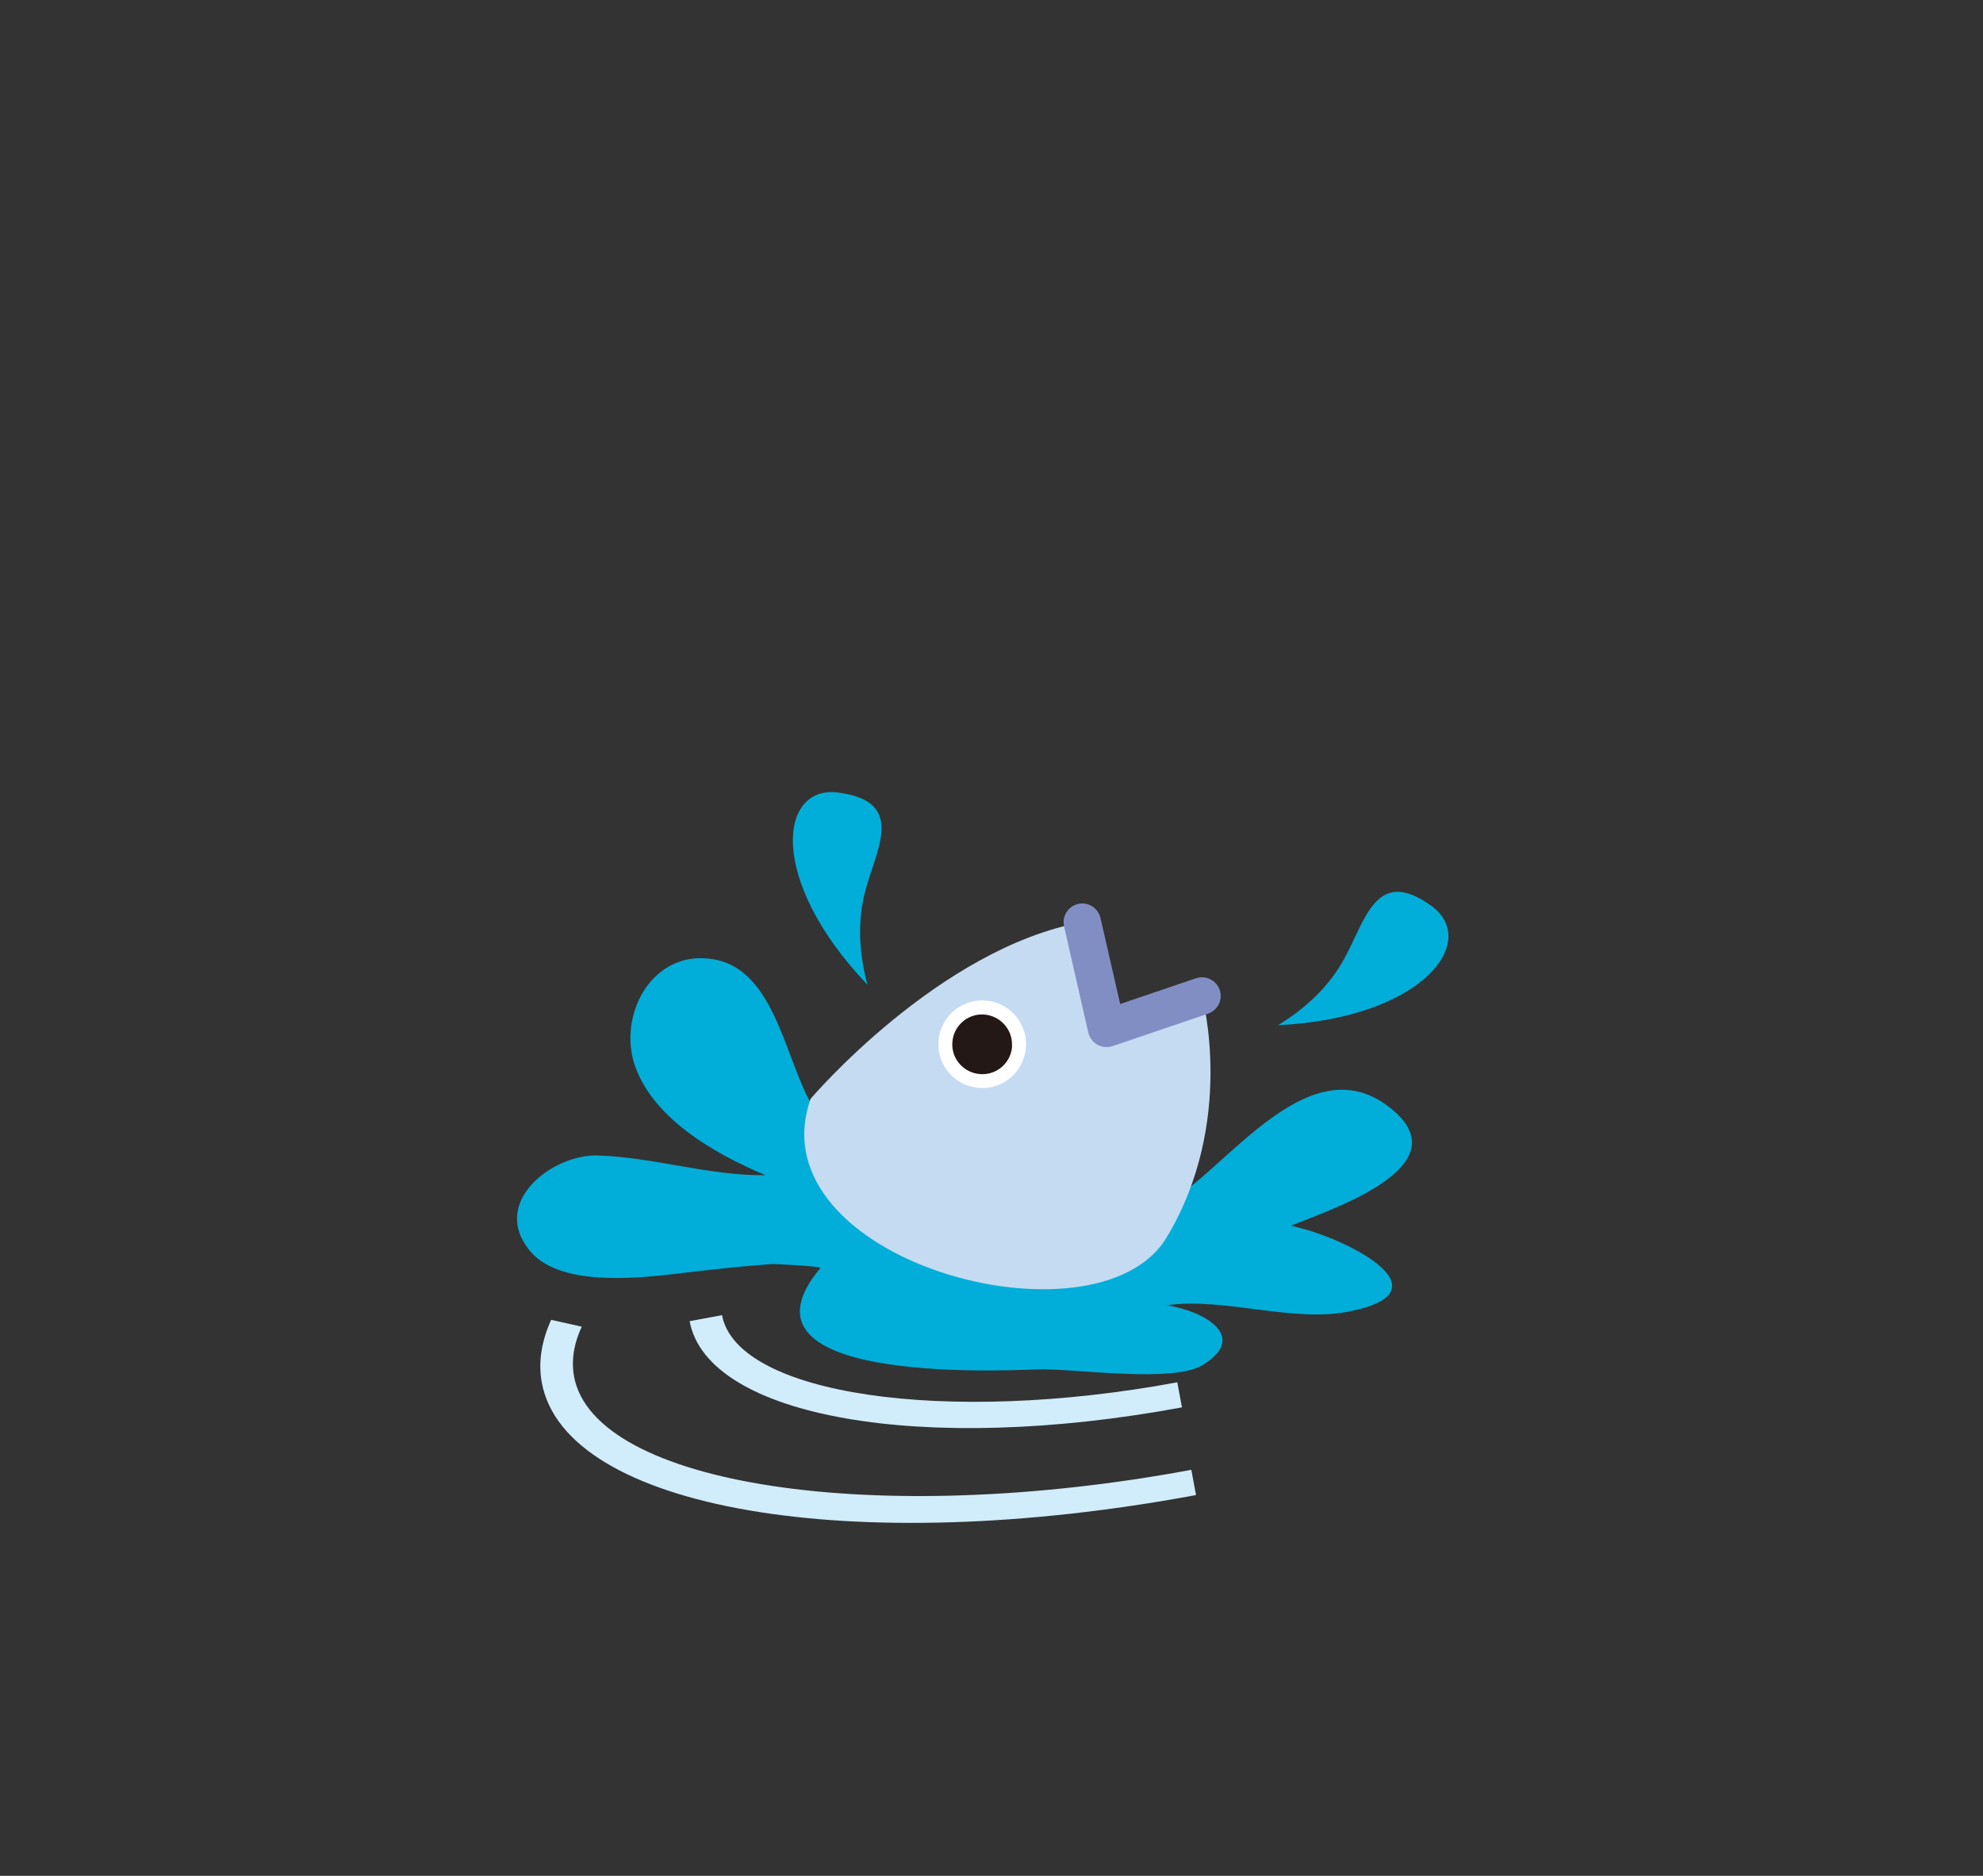
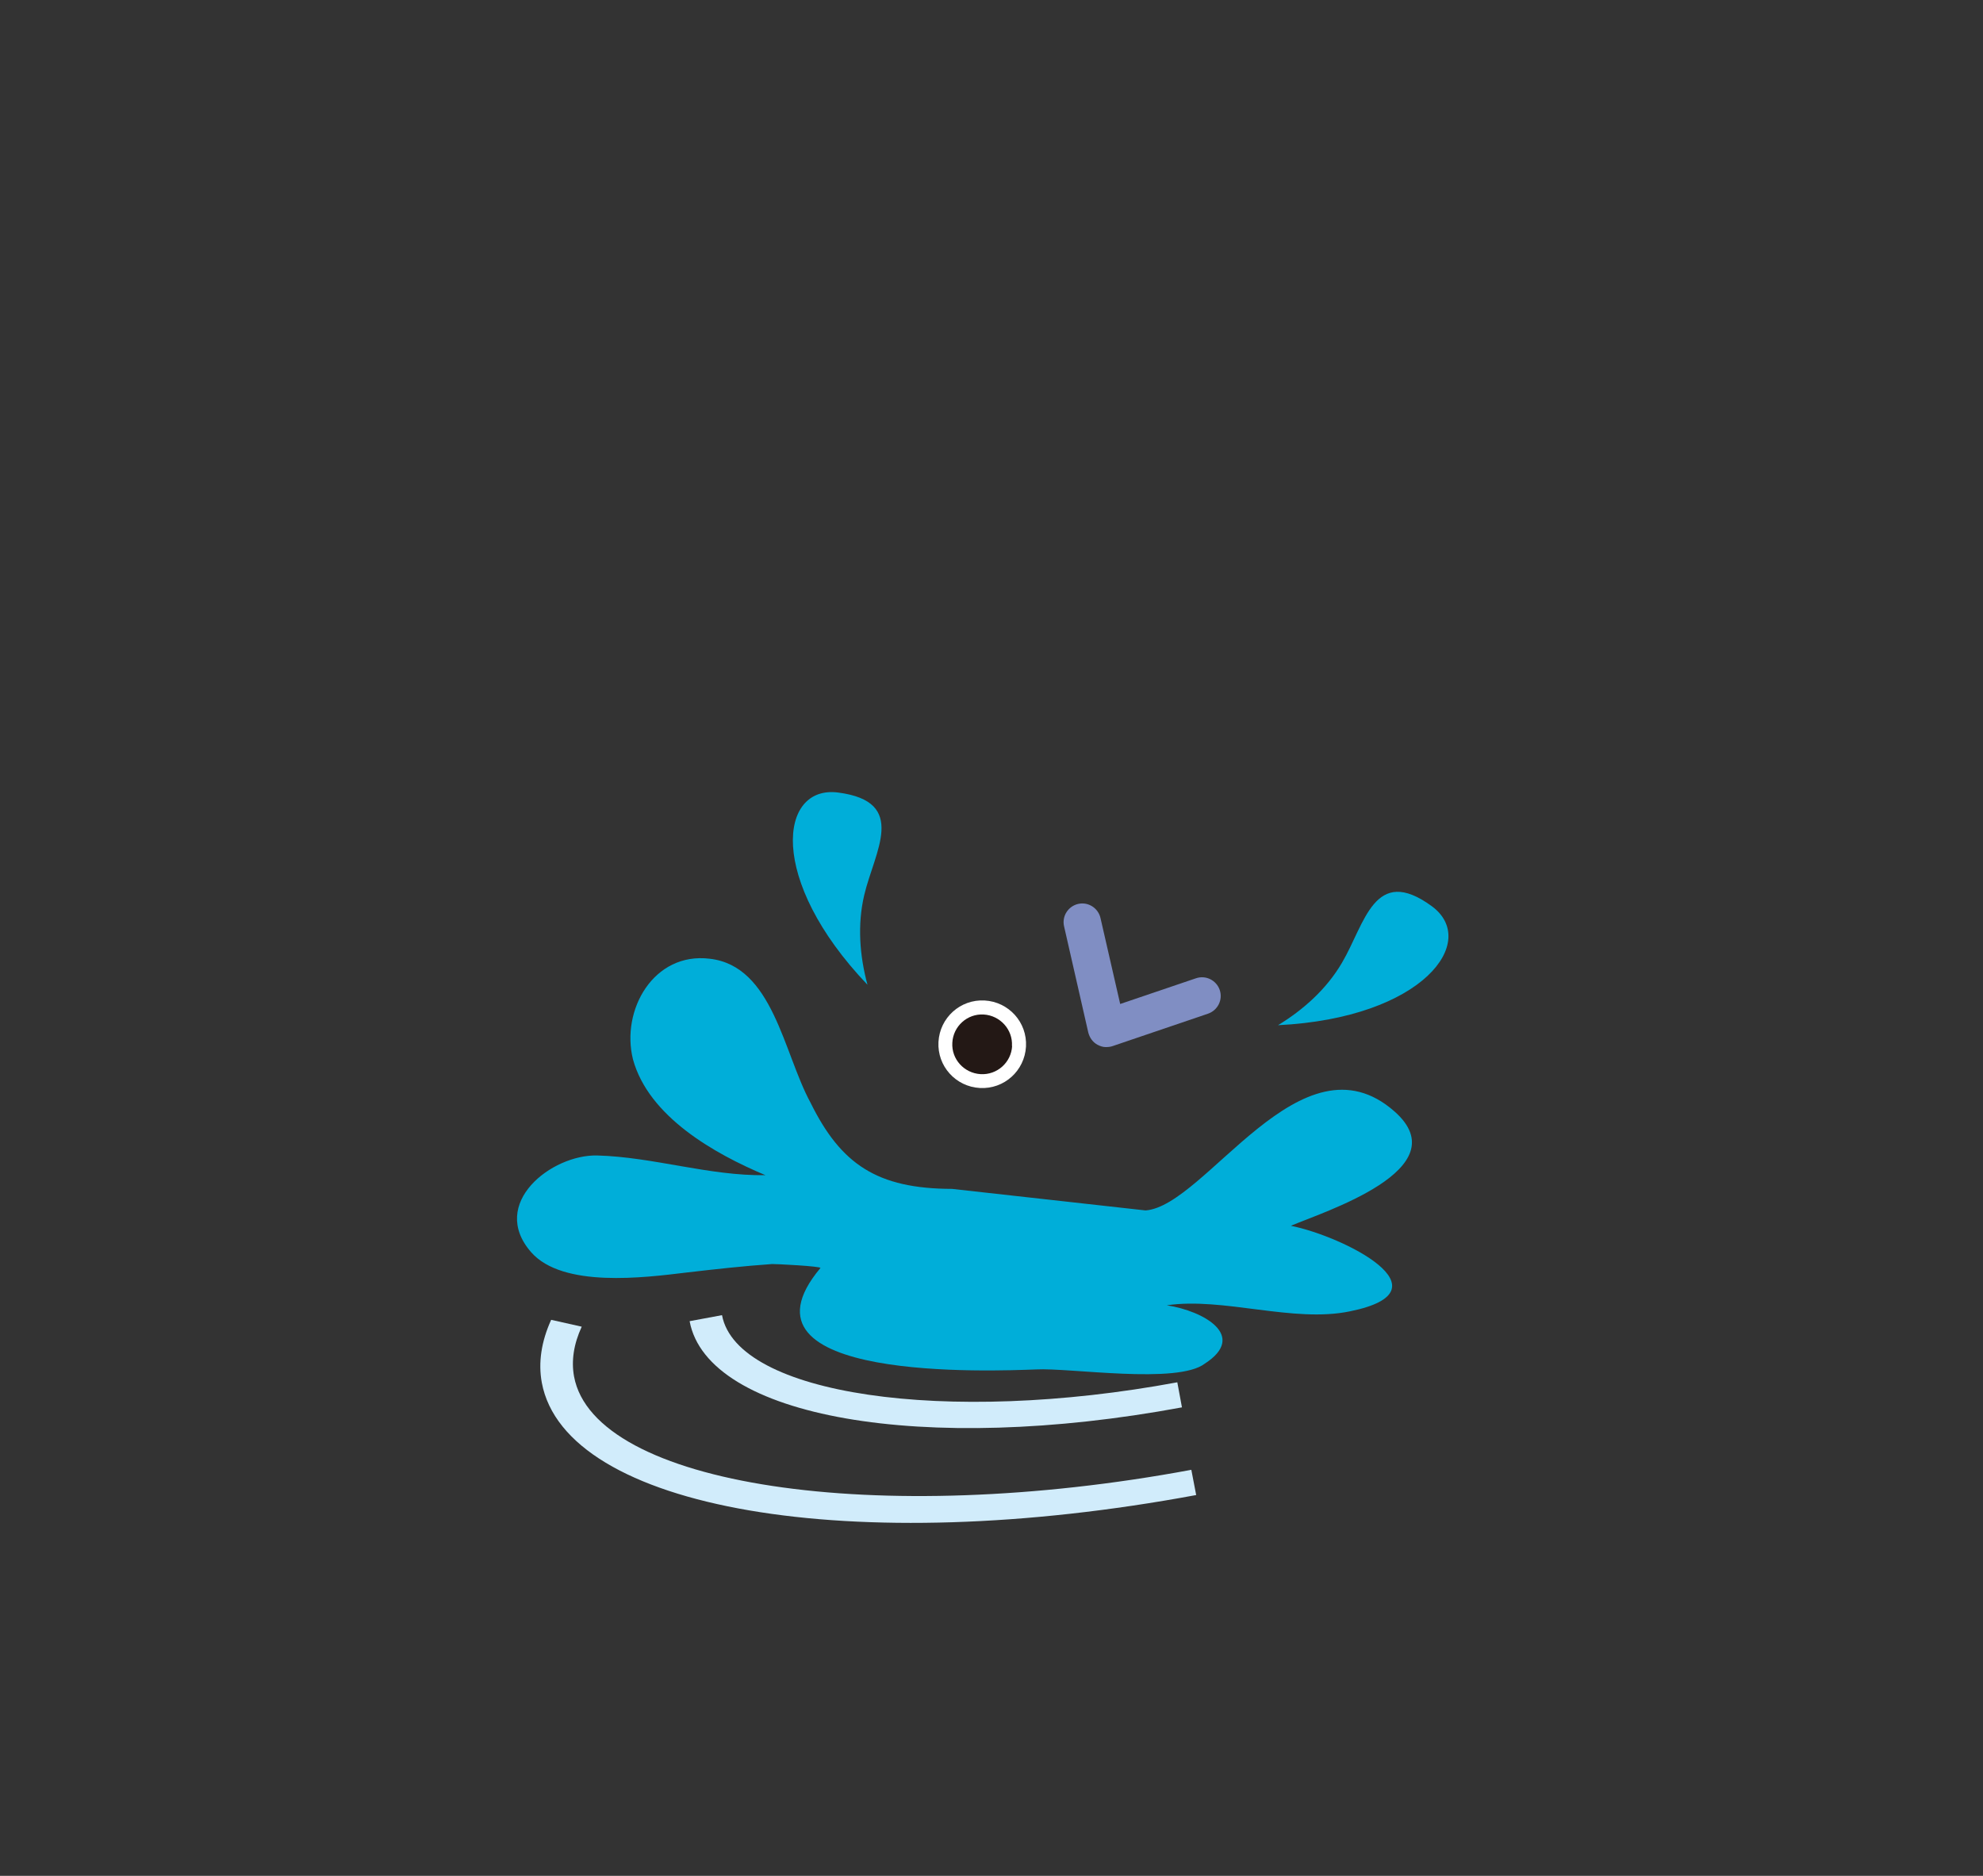
<svg xmlns="http://www.w3.org/2000/svg" id="_レイヤー_2" data-name="レイヤー 2" viewBox="0 0 118.73 112.31">
  <rect x="0" y="0" width="118.73" height="112.31" fill="#333333" stroke="none" />
  <defs>
    <style>
      .cls-1 {
        fill: none;
      }

      .cls-2 {
        fill: #d1ecfb;
      }

      .cls-3 {
        fill: #00aed9;
      }

      .cls-4 {
        fill: #c5dbf2;
      }

      .cls-5 {
        fill: #231815;
      }

      .cls-6 {
        fill: #fff;
      }

      .cls-7 {
        fill: #808ec3;
      }

      .cls-8 {
        clip-path: url(#clippath);
      }
    </style>
    <clipPath id="clippath">
      <rect class="cls-1" x="10.94" y="12.69" width="96.85" height="86.93" transform="translate(19.94 -15.42) rotate(17.75)" />
    </clipPath>
  </defs>
  <g id="_オブジェ2" data-name="オブジェ2">
    <g class="cls-8">
      <g>
        <g>
          <path class="cls-2" d="M70.77,84.26c-15.46,2.87-28.41.61-29.48-5.16l1.94-.36c.89,4.76,13.37,6.6,27.26,4.02l.28,1.51Z" />
-           <path class="cls-2" d="M71.62,89.51c-20.56,3.82-37.77.87-39.18-6.73-.22-1.2-.03-2.46.56-3.76l1.83.41c-.48,1.04-.63,2.04-.46,2.98,1.21,6.53,18.14,9.09,36.96,5.59l.28,1.51Z" />
+           <path class="cls-2" d="M71.62,89.51c-20.56,3.82-37.77.87-39.18-6.73-.22-1.2-.03-2.46.56-3.76l1.83.41c-.48,1.04-.63,2.04-.46,2.98,1.21,6.53,18.14,9.09,36.96,5.59Z" />
        </g>
        <g>
          <path class="cls-3" d="M68.59,72.47c3.6-.26,9.33-10.83,14.9-5.93,3.94,3.47-4.36,6.05-6.2,6.85,3.11.62,9.66,3.88,3.54,5.12-3.4.71-7.58-.86-10.97-.36,2.22.34,4.84,1.83,2.28,3.49-1.64,1.26-8.09.24-10.11.35-2.47.09-18.66.79-12.91-6.07.09-.11-2.74-.25-2.89-.24-1.72.12-3.43.31-5.14.51-2.49.3-7.4.94-9.29-1.22-2.55-2.92,1.23-5.86,3.96-5.79,3.35.09,6.71,1.23,10.07,1.18-3.07-1.29-6.99-3.51-7.93-6.93-.74-2.96,1.24-6.44,4.59-6.03,3.79.43,4.41,5.62,6.04,8.62,1.82,3.69,3.99,5.15,8.47,5.16l11.59,1.29Z" />
-           <path class="cls-4" d="M48.54,65.78s7.66-9.01,16.27-10.57l1.45,6.36,5.71-1.94s2.06,7.51-2.12,14.46c-4.19,6.95-24.74,1.36-21.31-8.32Z" />
          <path class="cls-6" d="M61.43,62.66c-.08,1.45-1.31,2.56-2.76,2.48-1.45-.08-2.56-1.31-2.48-2.76.08-1.45,1.31-2.56,2.76-2.48,1.45.08,2.56,1.31,2.48,2.76Z" />
          <path class="cls-5" d="M60.6,62.62c-.05.99-.9,1.75-1.89,1.69s-1.75-.9-1.69-1.88c.05-.99.9-1.75,1.88-1.69s1.75.9,1.69,1.89Z" />
          <path class="cls-7" d="M66.2,62.69c-.17,0-.34-.06-.49-.14-.28-.15-.47-.42-.55-.73l-1.45-6.36c-.14-.6.24-1.2.84-1.34.6-.14,1.2.24,1.34.84l1.18,5.15,4.54-1.54c.59-.2,1.22.12,1.42.7.2.59-.12,1.22-.7,1.42l-5.71,1.94c-.14.05-.28.06-.42.06Z" />
          <path class="cls-3" d="M76.52,61.38c1.53-.93,2.92-2.18,3.83-3.74,1.37-2.32,1.93-5.9,5.37-3.39,2.88,2.1-.51,6.7-9.2,7.13Z" />
          <path class="cls-3" d="M51.94,58.96c-.47-1.73-.61-3.59-.2-5.35.61-2.62,2.67-5.61-1.56-6.16-3.53-.46-4.25,5.21,1.76,11.51Z" />
        </g>
      </g>
    </g>
  </g>
</svg>